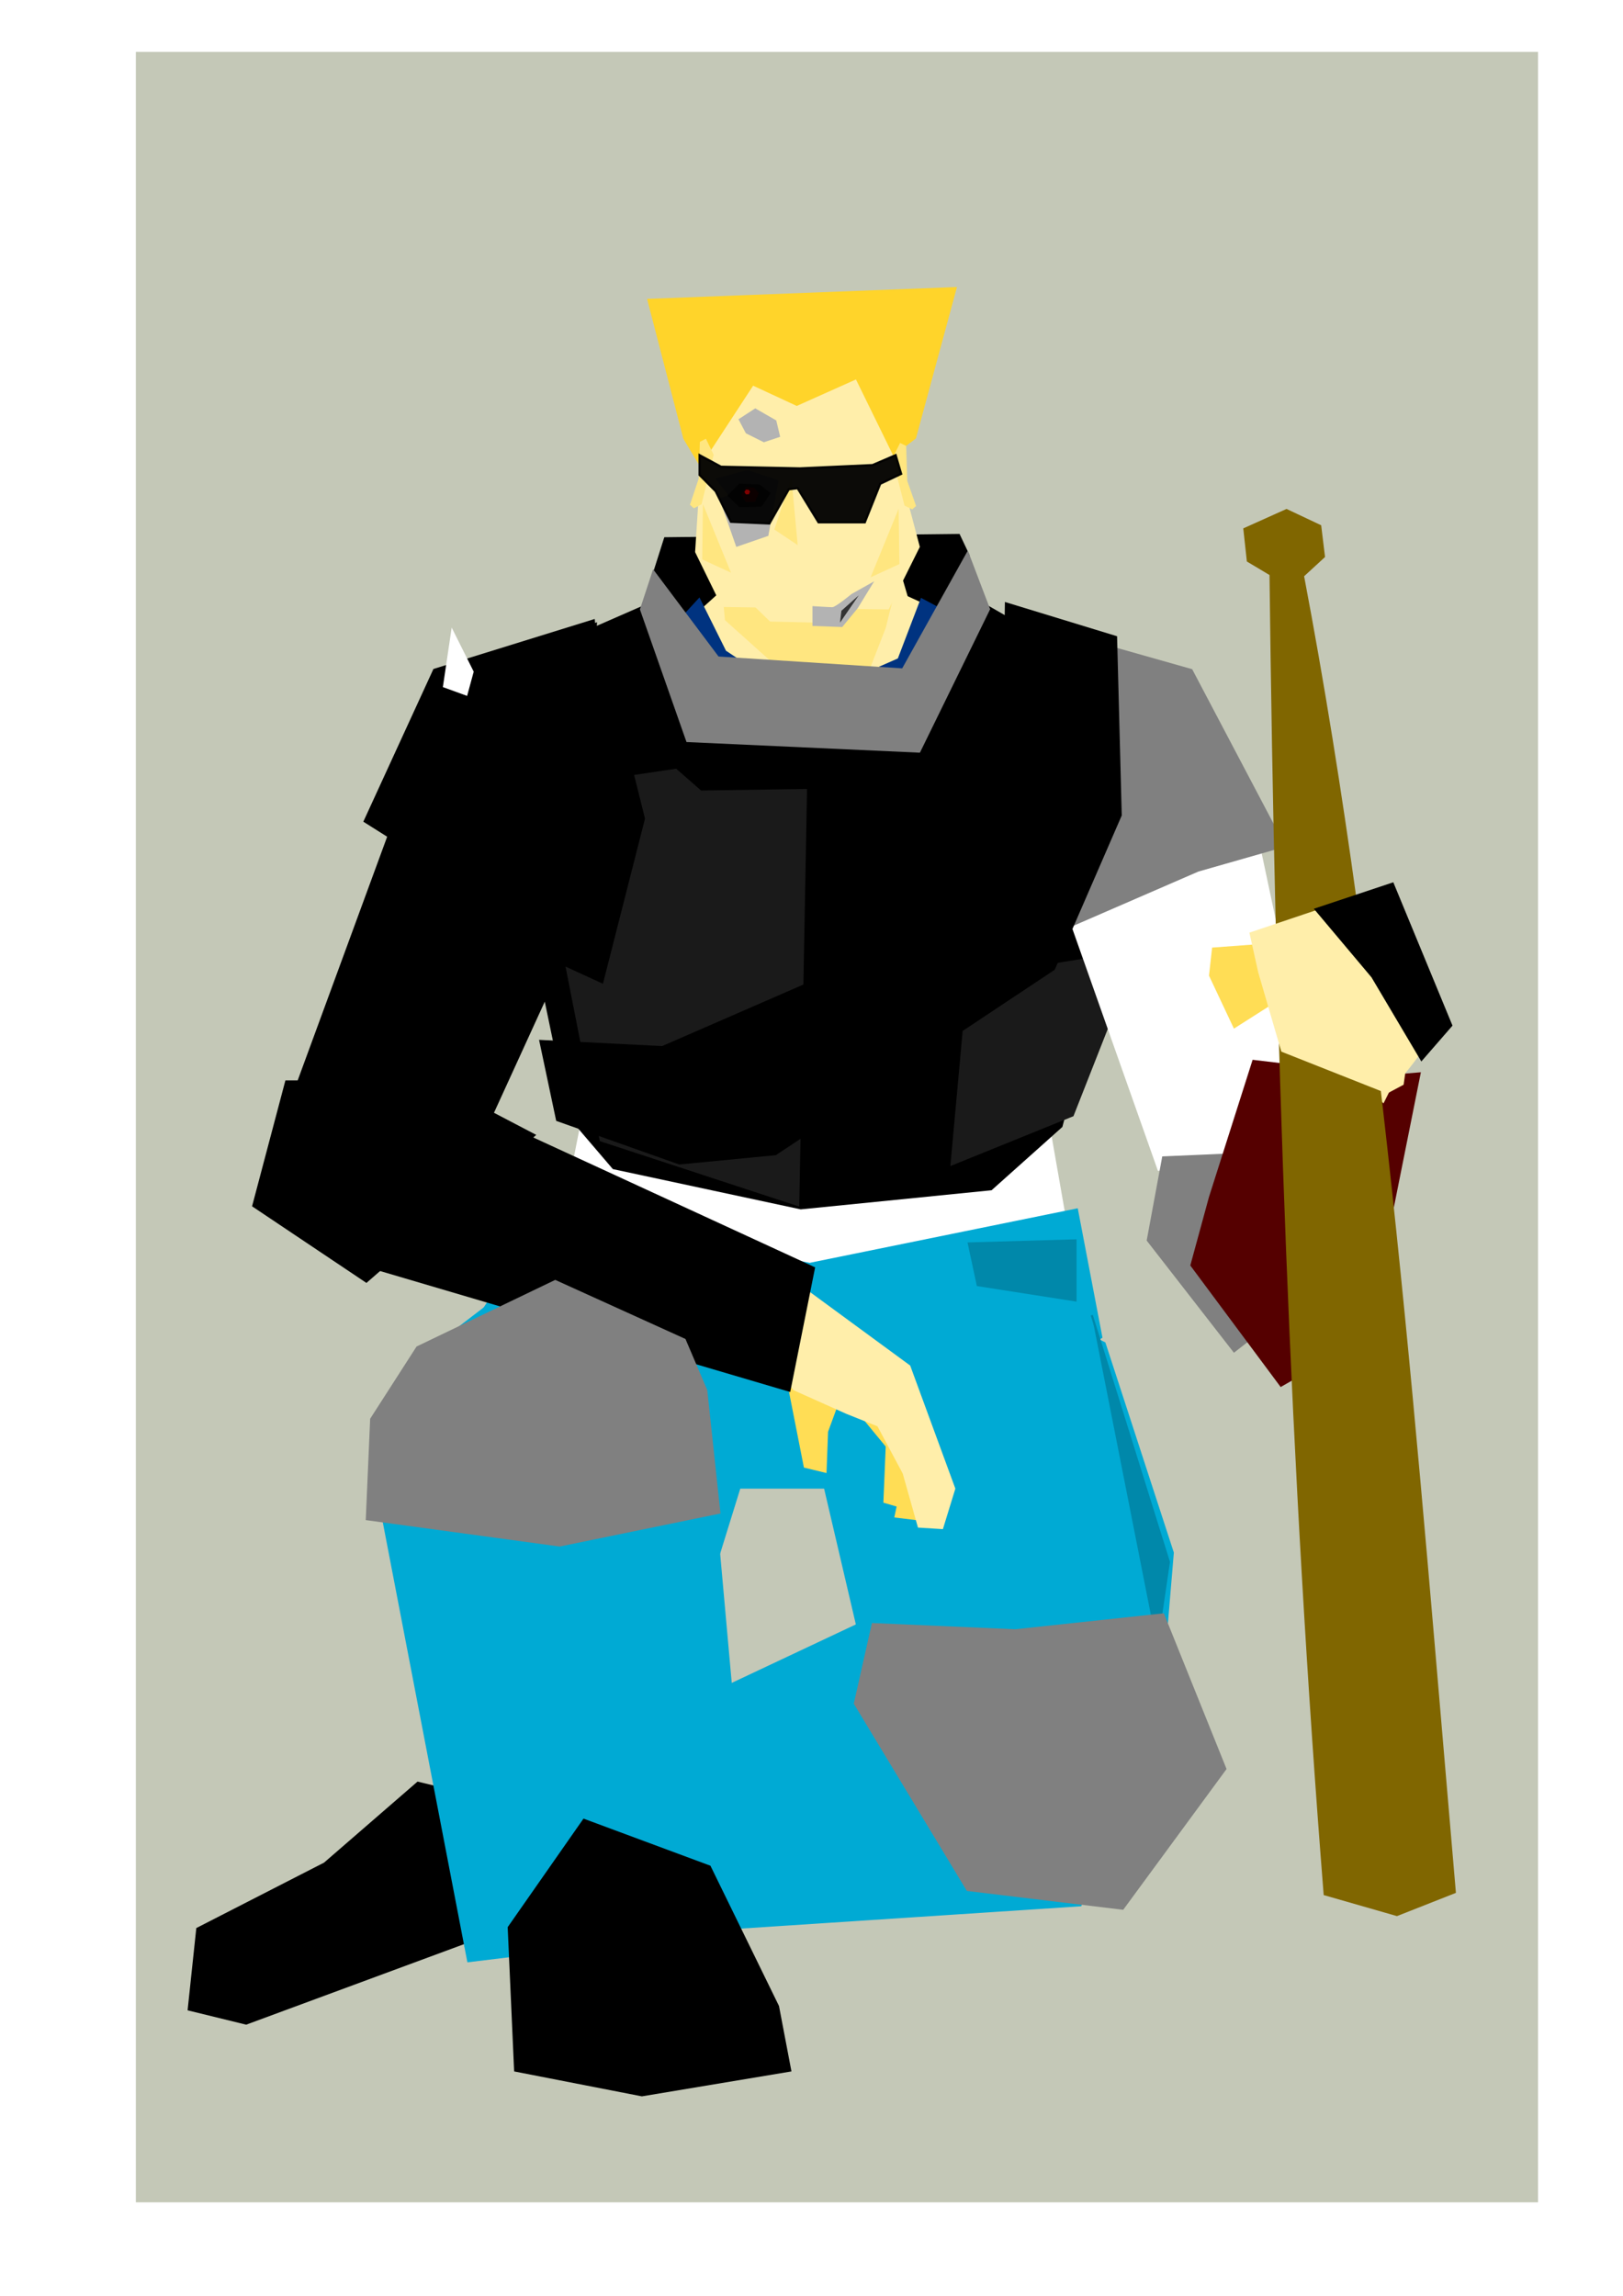
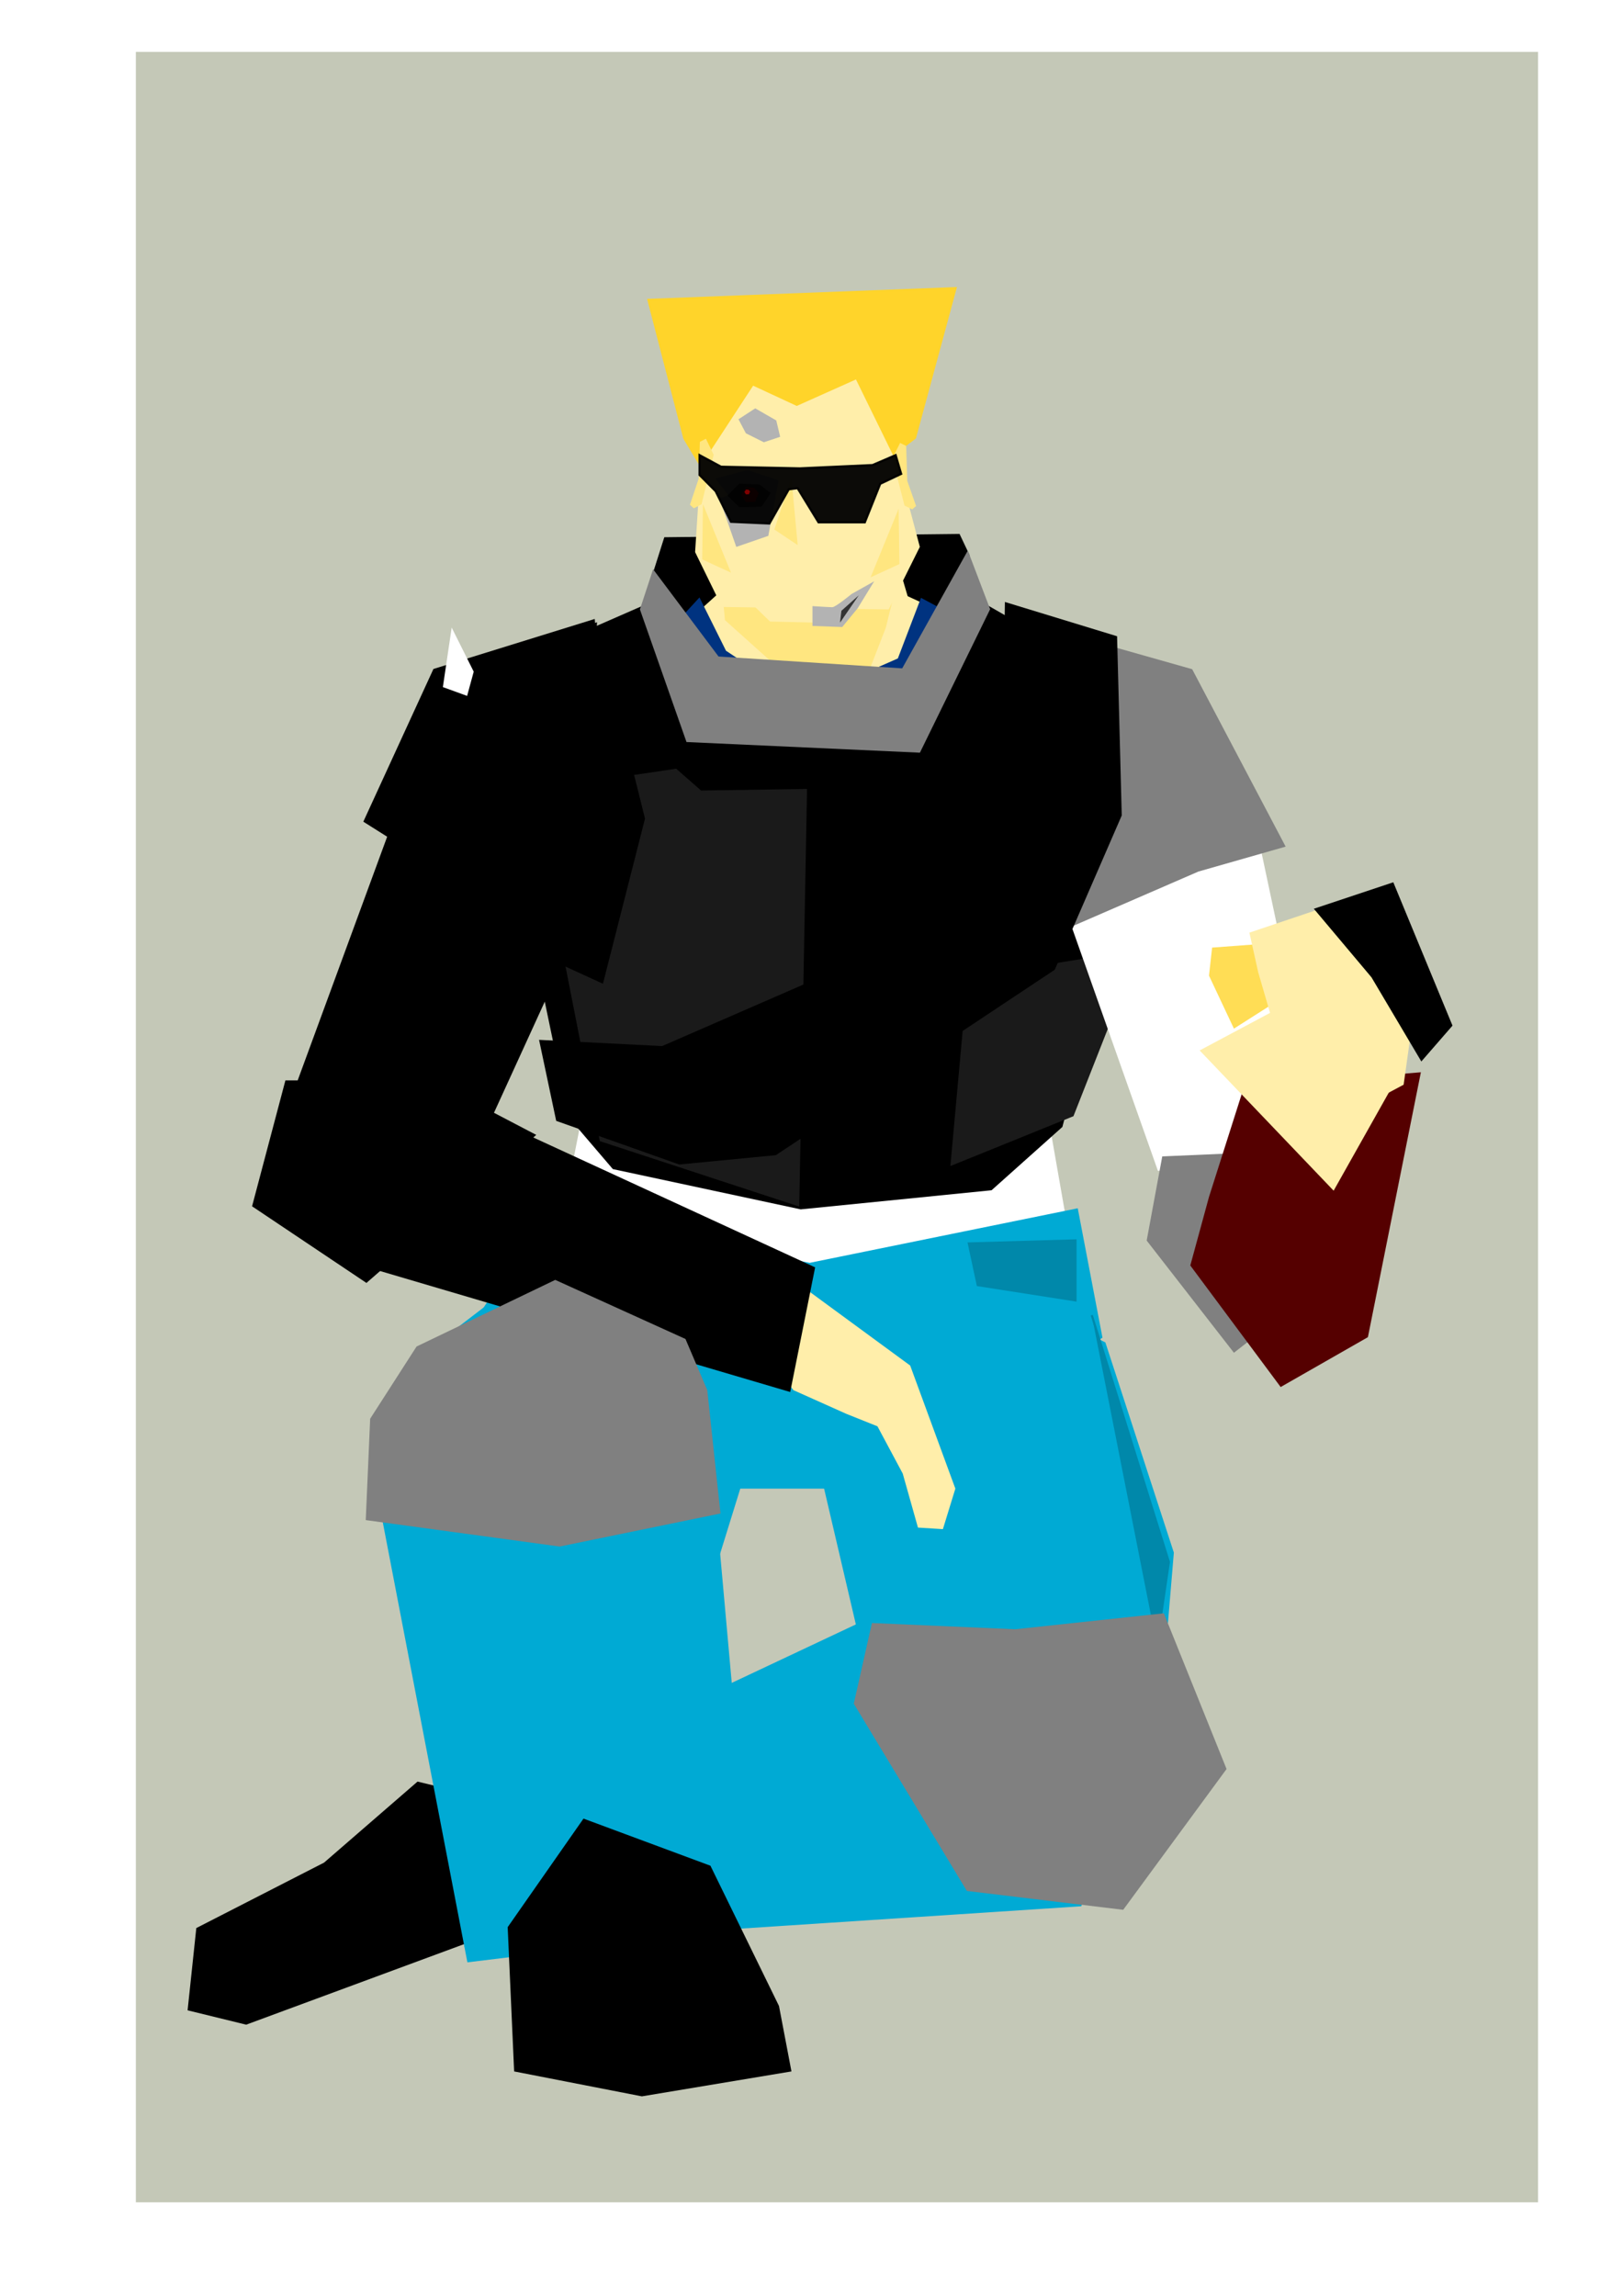
<svg xmlns="http://www.w3.org/2000/svg" width="210mm" height="297mm" viewBox="0 0 744.094 1052.362">
  <path fill="#c4c8b7" d="M62.286 23.791h642.857v985.714H62.286z" />
  <path d="M294.46 278.08l10.101-31.82 135.36-1.515 4.546 9.597-1.515 36.87z" fill-rule="evenodd" />
  <path d="M269.22 499.353l-12.121 61.62 73.74 31.314 89.904 1.01 70.711-19.192-14.142-80.813-123.239 12.122z" fill="#fff" fill-rule="evenodd" />
  <path d="M244.286 829.505l-52.857-12.857-42.858 37.143-58.571 30-3.995 37.707 26.852 6.578 131.429-48.571zM339.429 258.076l-68.572 30-34.286 107.858 24.286 116.428 20.114 23.536 86.132 18.459 87.495-8.76 32.464-29.02 30.18-114.099-23.528-101.544-87.143-50z" fill-rule="evenodd" />
  <path d="M245.714 583.79l90 98.572h51.429L505.454 613.2l-11.342-59.349-122.857 25-120-22.143z" fill="#00aad4" fill-rule="evenodd" />
  <path d="M237.099 587.554l-49.7 38.068-8.082 62.63 69.7 87.883 73.526-39.396 22.54-72.73-37.68-64.334zM392.857 746.648l-15.368-65.714 35.368-55.715 57.735-28.245 36.19 18.379 31.392 96.336-3.918 46.734-37.113 9.653z" fill="#00aad4" fill-rule="evenodd" />
  <path d="M224.286 823.79l172.857-81.428 141.428 21.429-42.857 110-282.857 18.571z" fill="#00aad4" fill-rule="evenodd" />
  <path d="M214.286 899.505l-42.857-222.857 58.571-90 94.286 60 20 222.857-77.55-26.682-30.414 54z" fill="#00aad4" fill-rule="evenodd" />
  <path d="M232.756 883.372l2.958 66.133 58.572 11.429 68.571-11.429-5.714-30-31.429-64.286-58.197-21.602zM273.714 285.22l-69.285 25-72.143 196.428 88.571 15.714 45.714-100 5.715-100z" fill-rule="evenodd" />
-   <path d="M359.286 625.576l9.285 47.143 10.358 2.5.714-18.928 6.428-17.5 20 24.285L405 688.791l6.071 1.785-1.071 5 14.643 1.786 4.286-18.214-27.5-53.214z" fill="#fd5" fill-rule="evenodd" />
  <path d="M363.714 586.648l53.572 39.286L438 682.362l-5.714 18.572-11.429-.715-6.98-24.755-11.591-21.673L388 648.076l-24.238-10.854-17.19-22.003z" fill="#fea" fill-rule="evenodd" />
  <path d="M237.286 518.076l136.428 62.858-11.428 57.142-198.572-58.57z" fill-rule="evenodd" />
  <path d="M130.857 495.22l-15.294 57.728L168 588.076l77.857-67.857-47.46-24.82zM166.571 376.648l104.286 65.714 10.44-61.183-8.633-97.46-73.95 22.929z" fill-rule="evenodd" />
  <path d="M435.714 534.505l7.857-86.429 78.602-12.77-30.03 76.342z" fill="#1a1a1a" fill-rule="evenodd" />
  <path d="M480.857 395.22l50 141.428 80 7.143-34.286-161.429z" fill="#fff" fill-rule="evenodd" />
  <path d="M532.857 530.076l-7.143 38.572 40 51.428 58.572-45.714-25.715-47.143z" fill="gray" fill-rule="evenodd" />
  <path d="M554.286 548.648l20-62.857 60 7.143 17.143-1.429-24.286 121.429-40 22.857-41.429-55.715z" fill="#500" fill-rule="evenodd" />
-   <path d="M637.143 500.076s27.143-28.57 22.857-40c-4.286-11.428-22.857-52.857-22.857-52.857l-64.286 34.286 61.429 64.286z" fill="#fea" fill-rule="evenodd" />
+   <path d="M637.143 500.076c-4.286-11.428-22.857-52.857-22.857-52.857l-64.286 34.286 61.429 64.286z" fill="#fea" fill-rule="evenodd" />
  <path d="M486.24 289.663l-15.383 91.27 2.857 51.43 75.715-32.858 40-11.429-42.858-81.327z" fill="gray" fill-rule="evenodd" />
-   <path d="M570 242.204l1.645 15.176 10.385 6.199c2.515 212.397 9.45 411.189 24.838 605.09l33.597 9.642 27.024-10.653c-17.29-199.724-32.223-406.546-69.592-603.517l9.59-8.823-1.773-14.543-15.88-7.486z" fill="#806600" fill-rule="evenodd" />
  <path d="M554.286 447.22l11.428 24.285 31.429-20-2.857-20-38.572 2.857z" fill="#fd5" fill-rule="evenodd" />
  <path d="M576.848 445.69l10.606 36.365 48.488 19.193 7.576-4.04 8.081-57.58-20.203-31.819-58.589 19.698zM330.143 306.79l.714-45 24.286 12.144 40-.715 15.714-17.857 10.714 36.429-25 31.428-47.857-.714-18.571-13.571-2.143-3.572z" fill="#fea" fill-rule="evenodd" />
  <path d="M313 286.79l25 30 63.571 5.715 39.286-37.857-26.428-12.143-79.286-5.714z" fill="#fea" fill-rule="evenodd" />
  <path d="M328.825 244.362l3.535 39.901 24.244 21.718h42.427l7.07-18.182 10.607-42.932z" fill="#ffe680" fill-rule="evenodd" />
  <path d="M331 278.22l-12.316-25.153 5.173-80.562 76.429-2.857 21.428 81.031-14.27 28.673z" fill="#fea" fill-rule="evenodd" />
  <path d="M321 213.934l-7.692-12.78-16.644-64.147 142.078-5.433-18.81 69.394-10.36 7.966-17.143-35-27.143 12.142-20-9.285z" fill="#ffd42a" fill-rule="evenodd" />
  <path d="M320.688 273.856l12.157 24.427 21.213 14.142 32.325.506 25.254-11.112 10.607-27.78 15.152 8.082-21.213 39.9-71.721 4.547-37.88-37.376z" fill="#003380" fill-rule="evenodd" />
  <path d="M299.429 260.934l-6.05 18.408 21.358 60.797 107.016 4.877 32.196-65.767-10.235-26.887-30.086 54.005-84.2-5.433z" fill="gray" fill-rule="evenodd" />
  <path d="M500.53 602.844l35.356 113.137-5.556 37.881" fill="#08a" fill-rule="evenodd" stroke="#08a" />
  <path d="M399.755 743.964l-8.326 36.97 51.847 85.845 71.673 8.643 47.388-64.53-28.745-71.387-68.123 7.316zM169.706 650.322l-2.02 46.467 88.893 12.121 73.74-15.152-6.06-56.568-9.992-23.428-59.709-27.08-63.58 30.542z" fill="gray" fill-rule="evenodd" />
  <path d="M322.286 231.076l12.857 31.43-13.214-6.072zM412 233.204l-12.858 31.429 13.215-6.071zM414.688 231.745l3.535 1.758 1.768-1.563-4.04-11.522-.505-16.015-2.778-1.368-3.536 7.031zM321.628 231.158l-3.536 1.84-1.768-1.636 4.04-12.063.506-16.766 2.778-1.431 3.535 7.36zM362.857 219.148l2.857 30.714L355 242.72z" fill="#ffe680" fill-rule="evenodd" />
  <path d="M344.967 277.07l8.081 7.829 32.927.8 9.893-12.67-14.55-1.854-27.007-.923z" fill="#fea" fill-rule="evenodd" />
  <path d="M370 361.648l-3.571 191.428-91.429-30-15.714-80 17.143 7.858 19.285-75.715-5-20L310 352.362l11.429 10z" fill="#1a1a1a" fill-rule="evenodd" />
  <path d="M372.494 277.828v9.091l13.637.505 7.07-8.586 7.577-12.374-10.354 5.808s-7.324 6.06-8.839 6.06c-1.515 0-9.091-.504-9.091-.504z" fill="#b3b3b3" fill-rule="evenodd" />
  <path d="M385.752 279.974l7.955-7.07-8.586 12.5z" fill="#333" fill-rule="evenodd" />
  <path d="M338.571 192.184l7.679-5 9.643 5.535 1.786 7.5-7.5 2.5-8.215-4.107z" fill="#b3b3b3" fill-rule="evenodd" />
  <path d="M247.143 476.648L255 513.79l56.429 20 44.285-4.286 127.857-85 30.715-70.714-2.143-82.143-51.429-15.714-1.29 88.168-39.992 64.94-115.86 50.463z" fill-rule="evenodd" />
  <path d="M329.707 228.204l7.86 22.492 14.683-5.074 4.726-25.44-14.3-4.752-14.752 3.958 6.087 7.766z" fill="#b3b3b3" fill-rule="evenodd" />
  <path d="M333.484 227.163l5.4 5.312 10.28-.171 4.18-6.34-5.226-3.942-9.233-.343z" fill="#333" fill-rule="evenodd" />
  <path d="M339.786 226.786l2.196 3.327 4.18-.108 1.7-3.97-2.125-2.468-3.755-.214z" fill="red" fill-rule="evenodd" />
  <path d="M320.723 217.724l7.369 7.432 7.026 14.033 17.63.789 8.887-15.688 4.04-.505 9.597 15.657h21.213l7.07-17.678 9.597-4.545-2.525-8.587-10.607 4.546-33.335 1.515-36.113-.757-9.849-5.304z" opacity=".95" fill-rule="evenodd" stroke="#000" />
  <path d="M341.286 225.542l.704 1.065 1.338-.035.544-1.27-.68-.791-1.202-.069z" fill="maroon" fill-rule="evenodd" />
  <path d="M443.571 569.505l4.286 20 45.714 7.143v-28.572z" fill="#08a" fill-rule="evenodd" />
  <path d="M203.04 314.95l4.041-27.273 10.102 20.203-3.03 11.111z" fill="#fff" fill-rule="evenodd" />
  <path d="M602.352 416.561l26.429 31.429 22.857 38.571 14.285-16.428-27.142-65.715z" fill-rule="evenodd" />
</svg>